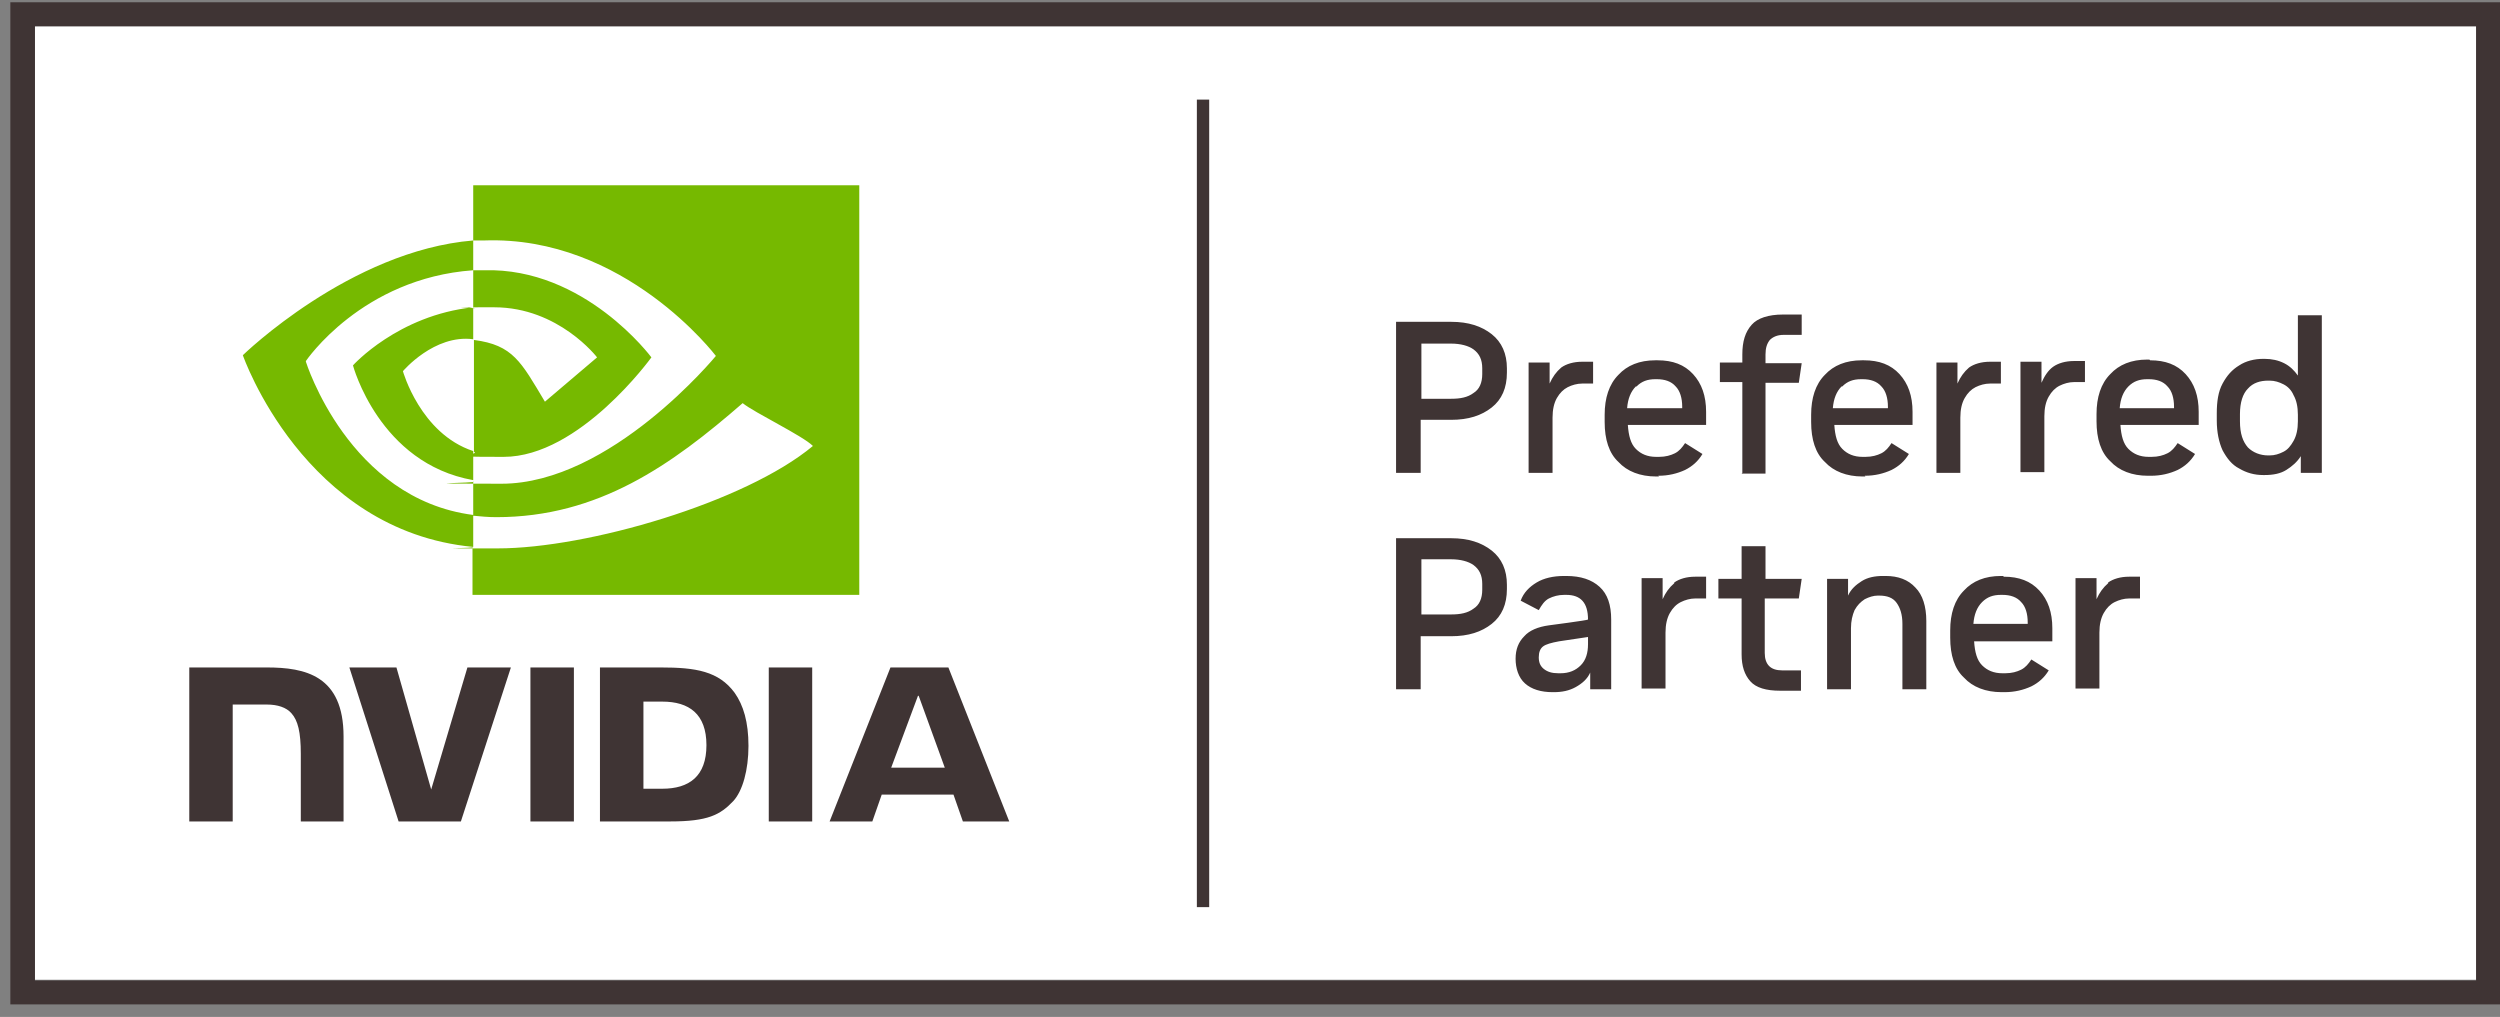
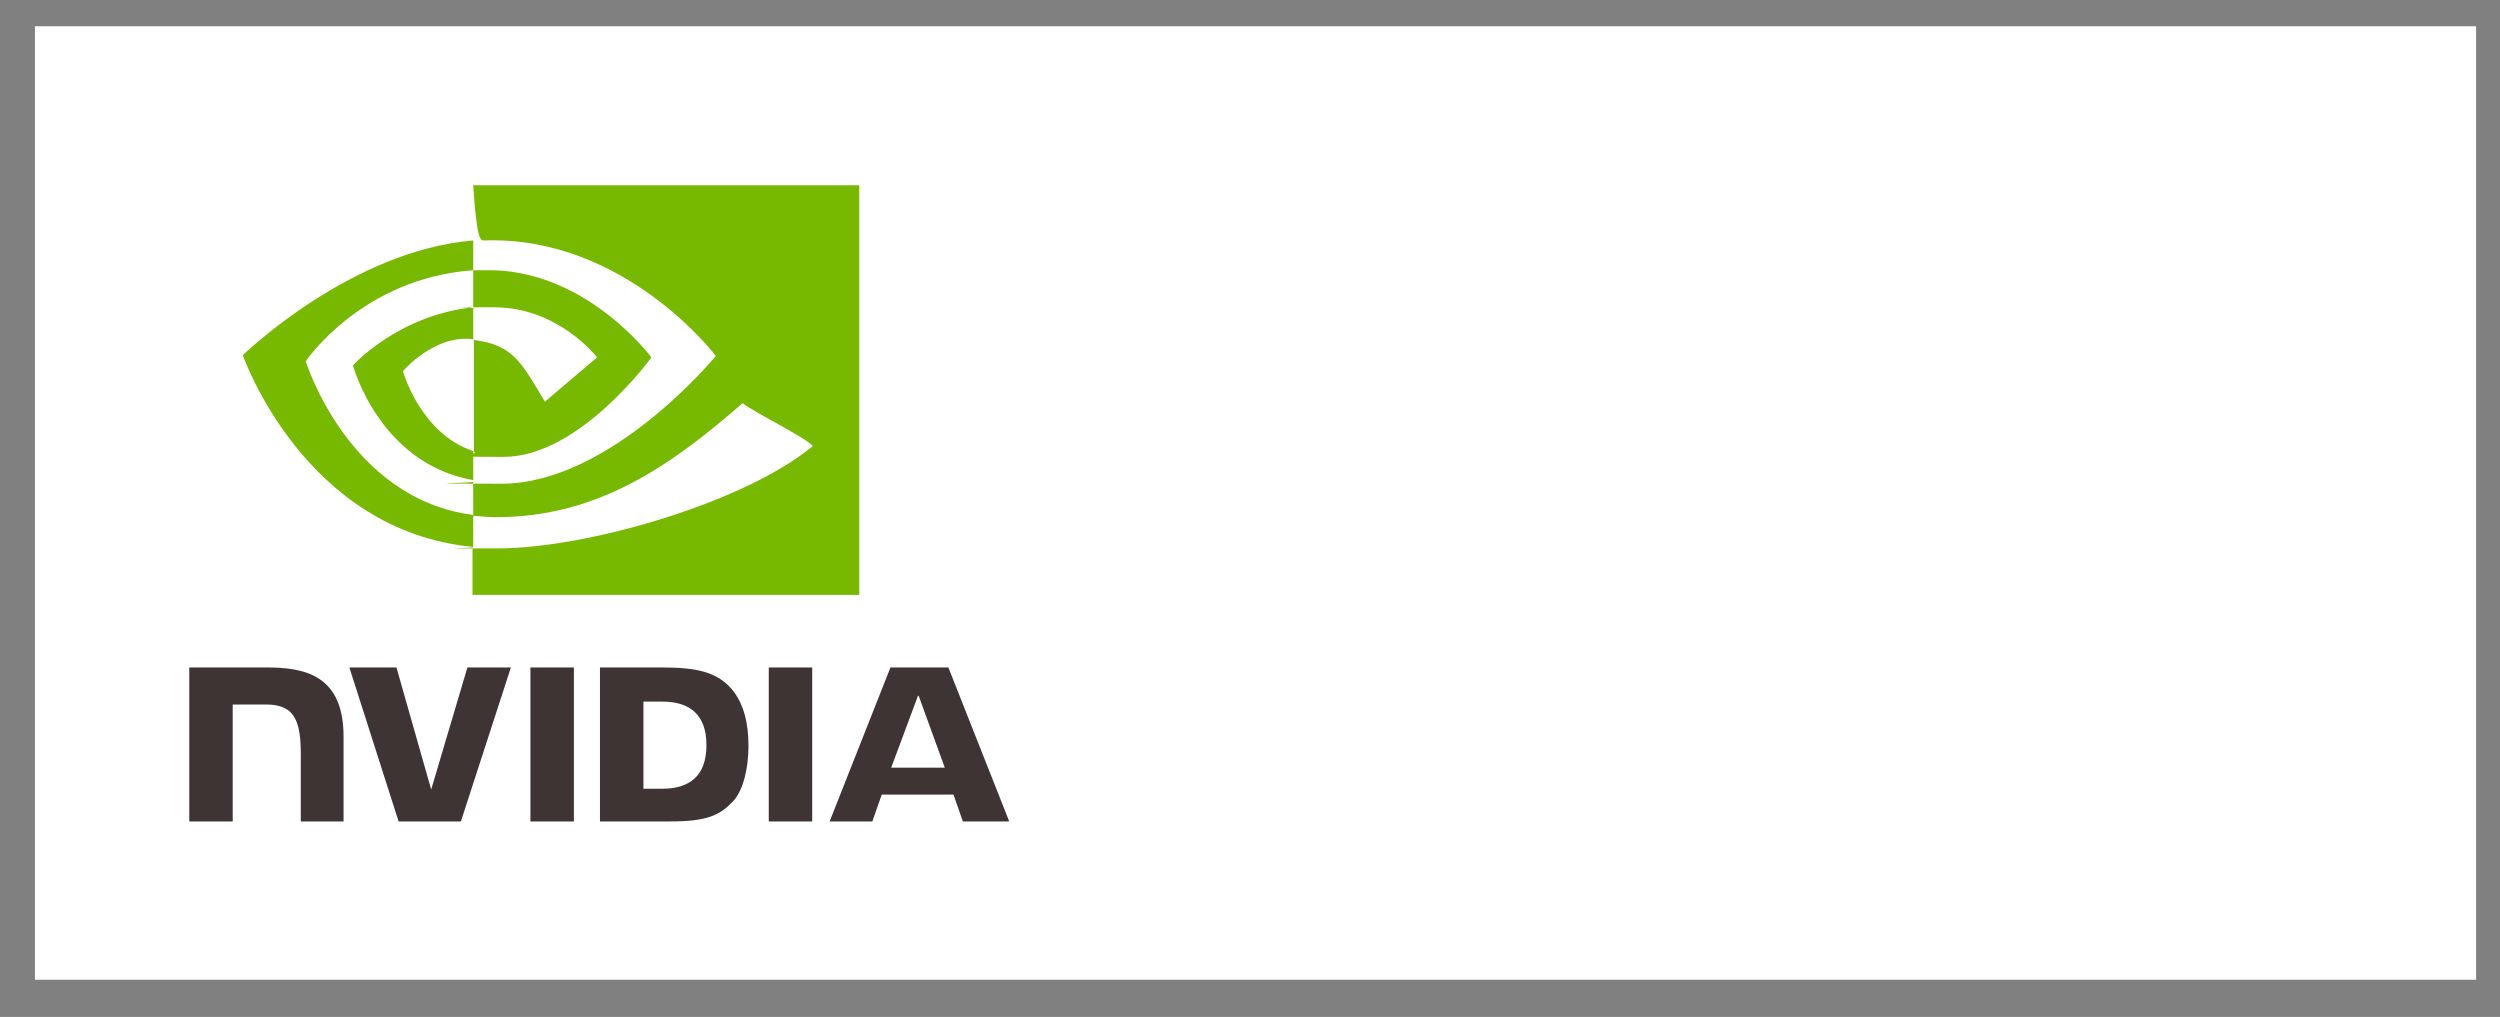
<svg xmlns="http://www.w3.org/2000/svg" width="59" height="24" viewBox="0 0 59 24" fill="none">
  <rect x="0" y="0" width="59" height="24" fill="#808080" stroke="none" />
  <path d="M58.436 0.62H0.825V23.122H58.436V0.62Z" fill="white" />
-   <path d="M0.244 0.054V23.704H59V0.054H0.244ZM58.436 23.139H0.825V0.62H58.436V23.122V23.139ZM28.537 21.408H28.246V2.351H28.537V21.391V21.408ZM35.204 7.886C34.964 7.698 34.657 7.595 34.246 7.595H32.947V11.159H33.528V9.908H34.246C34.657 9.908 34.964 9.806 35.204 9.617C35.443 9.429 35.563 9.154 35.563 8.794V8.692C35.563 8.349 35.443 8.075 35.204 7.886ZM34.981 8.829C34.981 9.034 34.913 9.189 34.776 9.274C34.639 9.377 34.468 9.411 34.246 9.411H33.545V8.109H34.246C34.468 8.109 34.657 8.16 34.776 8.246C34.913 8.349 34.981 8.486 34.981 8.692V8.829ZM36.64 9.857C36.64 9.668 36.674 9.514 36.742 9.394C36.811 9.274 36.896 9.189 36.999 9.137C37.101 9.086 37.221 9.052 37.34 9.052H37.597V8.537H37.34C37.135 8.537 36.964 8.589 36.845 8.674C36.725 8.777 36.64 8.897 36.571 9.052V8.555H36.075V11.159H36.64V9.84V9.857ZM39.136 11.228C39.375 11.228 39.58 11.177 39.768 11.091C39.939 11.005 40.076 10.885 40.178 10.714L39.768 10.457C39.7 10.56 39.631 10.645 39.529 10.697C39.426 10.748 39.306 10.782 39.153 10.782H39.084C38.879 10.782 38.725 10.714 38.606 10.594C38.486 10.474 38.435 10.285 38.417 10.028H40.264V9.72C40.264 9.343 40.161 9.052 39.956 8.829C39.751 8.606 39.477 8.503 39.118 8.503H39.067C38.691 8.503 38.4 8.623 38.195 8.846C37.973 9.069 37.87 9.394 37.87 9.788V9.96C37.87 10.371 37.973 10.697 38.195 10.902C38.4 11.125 38.708 11.245 39.084 11.245H39.153L39.136 11.228ZM38.623 9.12C38.742 9 38.879 8.949 39.067 8.949H39.101C39.289 8.949 39.443 9 39.546 9.12C39.648 9.223 39.7 9.394 39.7 9.6V9.634H38.4C38.417 9.411 38.486 9.24 38.606 9.12H38.623ZM41.102 11.177H41.666V9.034H42.452L42.52 8.572H41.666V8.366C41.666 8.212 41.7 8.109 41.768 8.023C41.837 7.955 41.939 7.903 42.093 7.903H42.52V7.423H42.076C41.734 7.423 41.477 7.509 41.341 7.663C41.187 7.835 41.119 8.058 41.119 8.366V8.555H40.589V9.017H41.119V11.159L41.102 11.177ZM44.008 11.228C44.247 11.228 44.452 11.177 44.64 11.091C44.811 11.005 44.948 10.885 45.05 10.714L44.64 10.457C44.572 10.56 44.503 10.645 44.401 10.697C44.298 10.748 44.179 10.782 44.025 10.782H43.956C43.751 10.782 43.597 10.714 43.478 10.594C43.358 10.474 43.307 10.285 43.29 10.028H45.136V9.72C45.136 9.343 45.033 9.052 44.828 8.829C44.623 8.606 44.349 8.503 43.99 8.503H43.939C43.563 8.503 43.273 8.623 43.067 8.846C42.845 9.069 42.743 9.394 42.743 9.788V9.96C42.743 10.371 42.845 10.697 43.067 10.902C43.273 11.125 43.58 11.245 43.956 11.245H44.025L44.008 11.228ZM43.478 9.12C43.597 9 43.734 8.949 43.922 8.949H43.956C44.144 8.949 44.298 9 44.401 9.12C44.503 9.223 44.555 9.394 44.555 9.6V9.634H43.255C43.273 9.411 43.341 9.24 43.461 9.12H43.478ZM46.264 9.857C46.264 9.668 46.298 9.514 46.367 9.394C46.435 9.274 46.521 9.189 46.623 9.137C46.726 9.086 46.845 9.052 46.965 9.052H47.221V8.537H46.965C46.76 8.537 46.589 8.589 46.469 8.674C46.35 8.777 46.264 8.897 46.196 9.052V8.555H45.7V11.159H46.264V9.84V9.857ZM49.205 8.52H48.948C48.743 8.52 48.572 8.572 48.452 8.657C48.333 8.743 48.247 8.88 48.179 9.034V8.537H47.683V11.142H48.247V9.823C48.247 9.634 48.281 9.48 48.35 9.36C48.418 9.24 48.504 9.154 48.606 9.103C48.709 9.052 48.828 9.017 48.948 9.017H49.205V8.503V8.52ZM50.726 8.486H50.675C50.299 8.486 50.008 8.606 49.803 8.829C49.581 9.052 49.478 9.377 49.478 9.771V9.943C49.478 10.354 49.581 10.68 49.803 10.885C50.008 11.108 50.316 11.228 50.692 11.228H50.76C50.999 11.228 51.205 11.177 51.393 11.091C51.564 11.005 51.7 10.885 51.803 10.714L51.393 10.457C51.324 10.56 51.256 10.645 51.153 10.697C51.051 10.748 50.931 10.782 50.777 10.782H50.709C50.504 10.782 50.35 10.714 50.23 10.594C50.111 10.474 50.059 10.285 50.042 10.028H51.889V9.72C51.889 9.343 51.786 9.052 51.581 8.829C51.376 8.606 51.102 8.503 50.743 8.503L50.726 8.486ZM51.324 9.634H50.025C50.042 9.411 50.111 9.24 50.23 9.12C50.35 9 50.487 8.949 50.675 8.949H50.709C50.897 8.949 51.051 9 51.153 9.12C51.256 9.223 51.307 9.394 51.307 9.6V9.634H51.324ZM54.23 7.441V8.863C54.145 8.743 54.042 8.64 53.906 8.572C53.769 8.503 53.615 8.469 53.444 8.469H53.41C53.205 8.469 53 8.52 52.846 8.623C52.675 8.726 52.555 8.863 52.453 9.052C52.35 9.24 52.316 9.48 52.316 9.754V9.926C52.316 10.2 52.367 10.44 52.453 10.628C52.555 10.817 52.675 10.971 52.846 11.057C53.017 11.159 53.205 11.211 53.41 11.211H53.444C53.649 11.211 53.82 11.177 53.957 11.091C54.094 11.005 54.213 10.902 54.299 10.765V11.159H54.795V7.441H54.23ZM54.23 9.943C54.23 10.131 54.196 10.285 54.128 10.405C54.06 10.525 53.991 10.611 53.889 10.662C53.786 10.714 53.684 10.748 53.564 10.748H53.53C53.342 10.748 53.171 10.68 53.051 10.56C52.931 10.422 52.863 10.234 52.863 9.943V9.771C52.863 9.497 52.931 9.291 53.051 9.171C53.171 9.034 53.342 8.983 53.53 8.983H53.564C53.684 8.983 53.786 9.017 53.889 9.069C53.991 9.12 54.077 9.206 54.128 9.326C54.196 9.446 54.23 9.6 54.23 9.788V9.943ZM35.204 12.993C34.964 12.805 34.657 12.702 34.246 12.702H32.947V16.267H33.528V15.015H34.246C34.657 15.015 34.964 14.913 35.204 14.724C35.443 14.536 35.563 14.261 35.563 13.902V13.799C35.563 13.456 35.443 13.182 35.204 12.993ZM34.981 13.919C34.981 14.124 34.913 14.278 34.776 14.364C34.639 14.467 34.468 14.501 34.246 14.501H33.545V13.199H34.246C34.468 13.199 34.657 13.25 34.776 13.336C34.913 13.439 34.981 13.576 34.981 13.781V13.919ZM36.981 13.593H36.913C36.657 13.593 36.434 13.644 36.264 13.747C36.093 13.85 35.956 13.987 35.888 14.176L36.315 14.399C36.383 14.278 36.452 14.176 36.554 14.124C36.657 14.073 36.776 14.039 36.913 14.039H36.964C37.306 14.039 37.477 14.227 37.477 14.621C37.477 14.638 36.554 14.758 36.554 14.758C36.298 14.793 36.093 14.878 35.973 15.015C35.836 15.152 35.768 15.324 35.768 15.547C35.768 15.77 35.836 15.992 35.99 16.129C36.144 16.267 36.366 16.335 36.64 16.335H36.674C36.862 16.335 37.033 16.301 37.187 16.215C37.34 16.129 37.46 16.027 37.529 15.872V16.267H38.024V14.621C38.024 14.278 37.939 14.021 37.751 13.85C37.563 13.679 37.306 13.593 36.964 13.593H36.981ZM37.477 15.204C37.477 15.41 37.426 15.581 37.306 15.701C37.187 15.821 37.033 15.889 36.828 15.889H36.776C36.623 15.889 36.52 15.855 36.434 15.787C36.349 15.718 36.315 15.632 36.315 15.512C36.315 15.393 36.349 15.307 36.417 15.255C36.486 15.204 36.605 15.17 36.794 15.135L37.477 15.033V15.204ZM39.512 13.764C39.392 13.867 39.306 13.987 39.238 14.141V13.644H38.742V16.249H39.306V14.93C39.306 14.741 39.341 14.587 39.409 14.467C39.477 14.347 39.563 14.261 39.666 14.21C39.768 14.159 39.888 14.124 40.007 14.124H40.264V13.61H40.007C39.802 13.61 39.631 13.662 39.512 13.747V13.764ZM42.452 14.124L42.52 13.662H41.666V12.89H41.102V13.662H40.554V14.124H41.102V15.444C41.102 15.718 41.17 15.924 41.307 16.078C41.443 16.232 41.683 16.301 42.008 16.301H42.503V15.821H42.059C41.922 15.821 41.819 15.787 41.751 15.718C41.683 15.649 41.648 15.547 41.648 15.41V14.124H42.435H42.452ZM44.486 13.593H44.435C44.247 13.593 44.076 13.627 43.939 13.713C43.803 13.799 43.683 13.902 43.614 14.056V13.662H43.119V16.267H43.683V14.827C43.683 14.655 43.717 14.518 43.768 14.399C43.837 14.278 43.905 14.21 44.008 14.141C44.11 14.09 44.213 14.056 44.315 14.056H44.349C44.538 14.056 44.674 14.107 44.76 14.227C44.845 14.347 44.897 14.501 44.897 14.724V16.267H45.461V14.655C45.461 14.313 45.375 14.039 45.204 13.867C45.033 13.679 44.794 13.593 44.503 13.593H44.486ZM47.273 13.593H47.221C46.845 13.593 46.555 13.713 46.35 13.936C46.127 14.159 46.025 14.484 46.025 14.878V15.05C46.025 15.461 46.127 15.787 46.35 15.992C46.555 16.215 46.862 16.335 47.239 16.335H47.307C47.546 16.335 47.752 16.284 47.94 16.198C48.111 16.112 48.247 15.992 48.35 15.821L47.94 15.564C47.871 15.667 47.803 15.752 47.7 15.804C47.598 15.855 47.478 15.889 47.324 15.889H47.256C47.051 15.889 46.897 15.821 46.777 15.701C46.657 15.581 46.606 15.393 46.589 15.135H48.435V14.827C48.435 14.45 48.333 14.159 48.128 13.936C47.922 13.713 47.649 13.61 47.29 13.61L47.273 13.593ZM47.871 14.724H46.572C46.589 14.501 46.657 14.33 46.777 14.21C46.897 14.09 47.033 14.039 47.221 14.039H47.256C47.444 14.039 47.598 14.09 47.7 14.21C47.803 14.313 47.854 14.484 47.854 14.69V14.724H47.871ZM49.752 13.764C49.632 13.867 49.547 13.987 49.478 14.141V13.644H48.982V16.249H49.546V14.93C49.546 14.741 49.581 14.587 49.649 14.467C49.717 14.347 49.803 14.261 49.905 14.21C50.008 14.159 50.128 14.124 50.247 14.124H50.504V13.61H50.247C50.042 13.61 49.871 13.662 49.752 13.747V13.764Z" fill="#3F3434" />
  <path d="M12.518 15.752V19.386H13.544V15.752H12.518ZM4.467 15.752V19.386H5.492V16.627H6.296C6.552 16.627 6.757 16.695 6.877 16.832C7.031 17.003 7.099 17.278 7.099 17.792V19.386H8.108V17.381C8.108 15.941 7.202 15.752 6.296 15.752H4.467ZM14.159 15.752V19.386H15.818C16.707 19.386 16.997 19.231 17.305 18.906C17.527 18.666 17.664 18.169 17.664 17.603C17.664 17.038 17.544 16.644 17.339 16.352C16.963 15.838 16.416 15.752 15.595 15.752H14.159ZM15.185 16.558H15.63C16.262 16.558 16.672 16.849 16.672 17.586C16.672 18.323 16.262 18.614 15.63 18.614H15.185V16.541V16.558ZM11.031 15.752L10.176 18.632L9.356 15.752H8.245L9.407 19.386H10.877L12.057 15.752H11.014H11.031ZM18.143 19.386H19.168V15.752H18.143V19.386ZM21.015 15.752L19.579 19.386H20.587L20.809 18.752H22.502L22.724 19.386H23.818L22.382 15.752H21.015ZM21.681 16.421L22.297 18.117H21.032L21.664 16.421H21.681Z" fill="#3F3434" />
-   <path d="M11.168 7.252V6.378C11.253 6.378 11.339 6.378 11.424 6.378C13.8 6.309 15.373 8.434 15.373 8.434C15.373 8.434 13.681 10.782 11.886 10.782C10.091 10.782 11.39 10.748 11.185 10.662V8.023C12.108 8.143 12.296 8.537 12.86 9.48L14.091 8.434C14.091 8.434 13.185 7.252 11.663 7.252C10.142 7.252 11.339 7.252 11.185 7.286M11.168 4.373V5.675C11.253 5.675 11.339 5.675 11.424 5.675C14.741 5.555 16.895 8.4 16.895 8.4C16.895 8.4 14.416 11.416 11.834 11.416C9.253 11.416 11.373 11.399 11.168 11.365V12.171C11.339 12.188 11.527 12.205 11.715 12.205C14.125 12.205 15.852 10.971 17.527 9.514C17.801 9.737 18.946 10.285 19.185 10.525C17.578 11.862 13.852 12.942 11.749 12.942C9.646 12.942 11.356 12.942 11.151 12.907V14.039H20.279V4.373H11.151H11.168ZM11.168 10.645V11.331C8.945 10.937 8.33 8.623 8.33 8.623C8.33 8.623 9.39 7.44 11.168 7.252V8.006C10.245 7.886 9.509 8.76 9.509 8.76C9.509 8.76 9.92 10.234 11.168 10.645ZM7.219 8.52C7.219 8.52 8.535 6.566 11.168 6.378V5.675C8.262 5.915 5.731 8.383 5.731 8.383C5.731 8.383 7.167 12.53 11.168 12.907V12.153C8.227 11.776 7.219 8.537 7.219 8.537V8.52Z" fill="#76B900" />
+   <path d="M11.168 7.252V6.378C11.253 6.378 11.339 6.378 11.424 6.378C13.8 6.309 15.373 8.434 15.373 8.434C15.373 8.434 13.681 10.782 11.886 10.782C10.091 10.782 11.39 10.748 11.185 10.662V8.023C12.108 8.143 12.296 8.537 12.86 9.48L14.091 8.434C14.091 8.434 13.185 7.252 11.663 7.252C10.142 7.252 11.339 7.252 11.185 7.286M11.168 4.373C11.253 5.675 11.339 5.675 11.424 5.675C14.741 5.555 16.895 8.4 16.895 8.4C16.895 8.4 14.416 11.416 11.834 11.416C9.253 11.416 11.373 11.399 11.168 11.365V12.171C11.339 12.188 11.527 12.205 11.715 12.205C14.125 12.205 15.852 10.971 17.527 9.514C17.801 9.737 18.946 10.285 19.185 10.525C17.578 11.862 13.852 12.942 11.749 12.942C9.646 12.942 11.356 12.942 11.151 12.907V14.039H20.279V4.373H11.151H11.168ZM11.168 10.645V11.331C8.945 10.937 8.33 8.623 8.33 8.623C8.33 8.623 9.39 7.44 11.168 7.252V8.006C10.245 7.886 9.509 8.76 9.509 8.76C9.509 8.76 9.92 10.234 11.168 10.645ZM7.219 8.52C7.219 8.52 8.535 6.566 11.168 6.378V5.675C8.262 5.915 5.731 8.383 5.731 8.383C5.731 8.383 7.167 12.53 11.168 12.907V12.153C8.227 11.776 7.219 8.537 7.219 8.537V8.52Z" fill="#76B900" />
</svg>